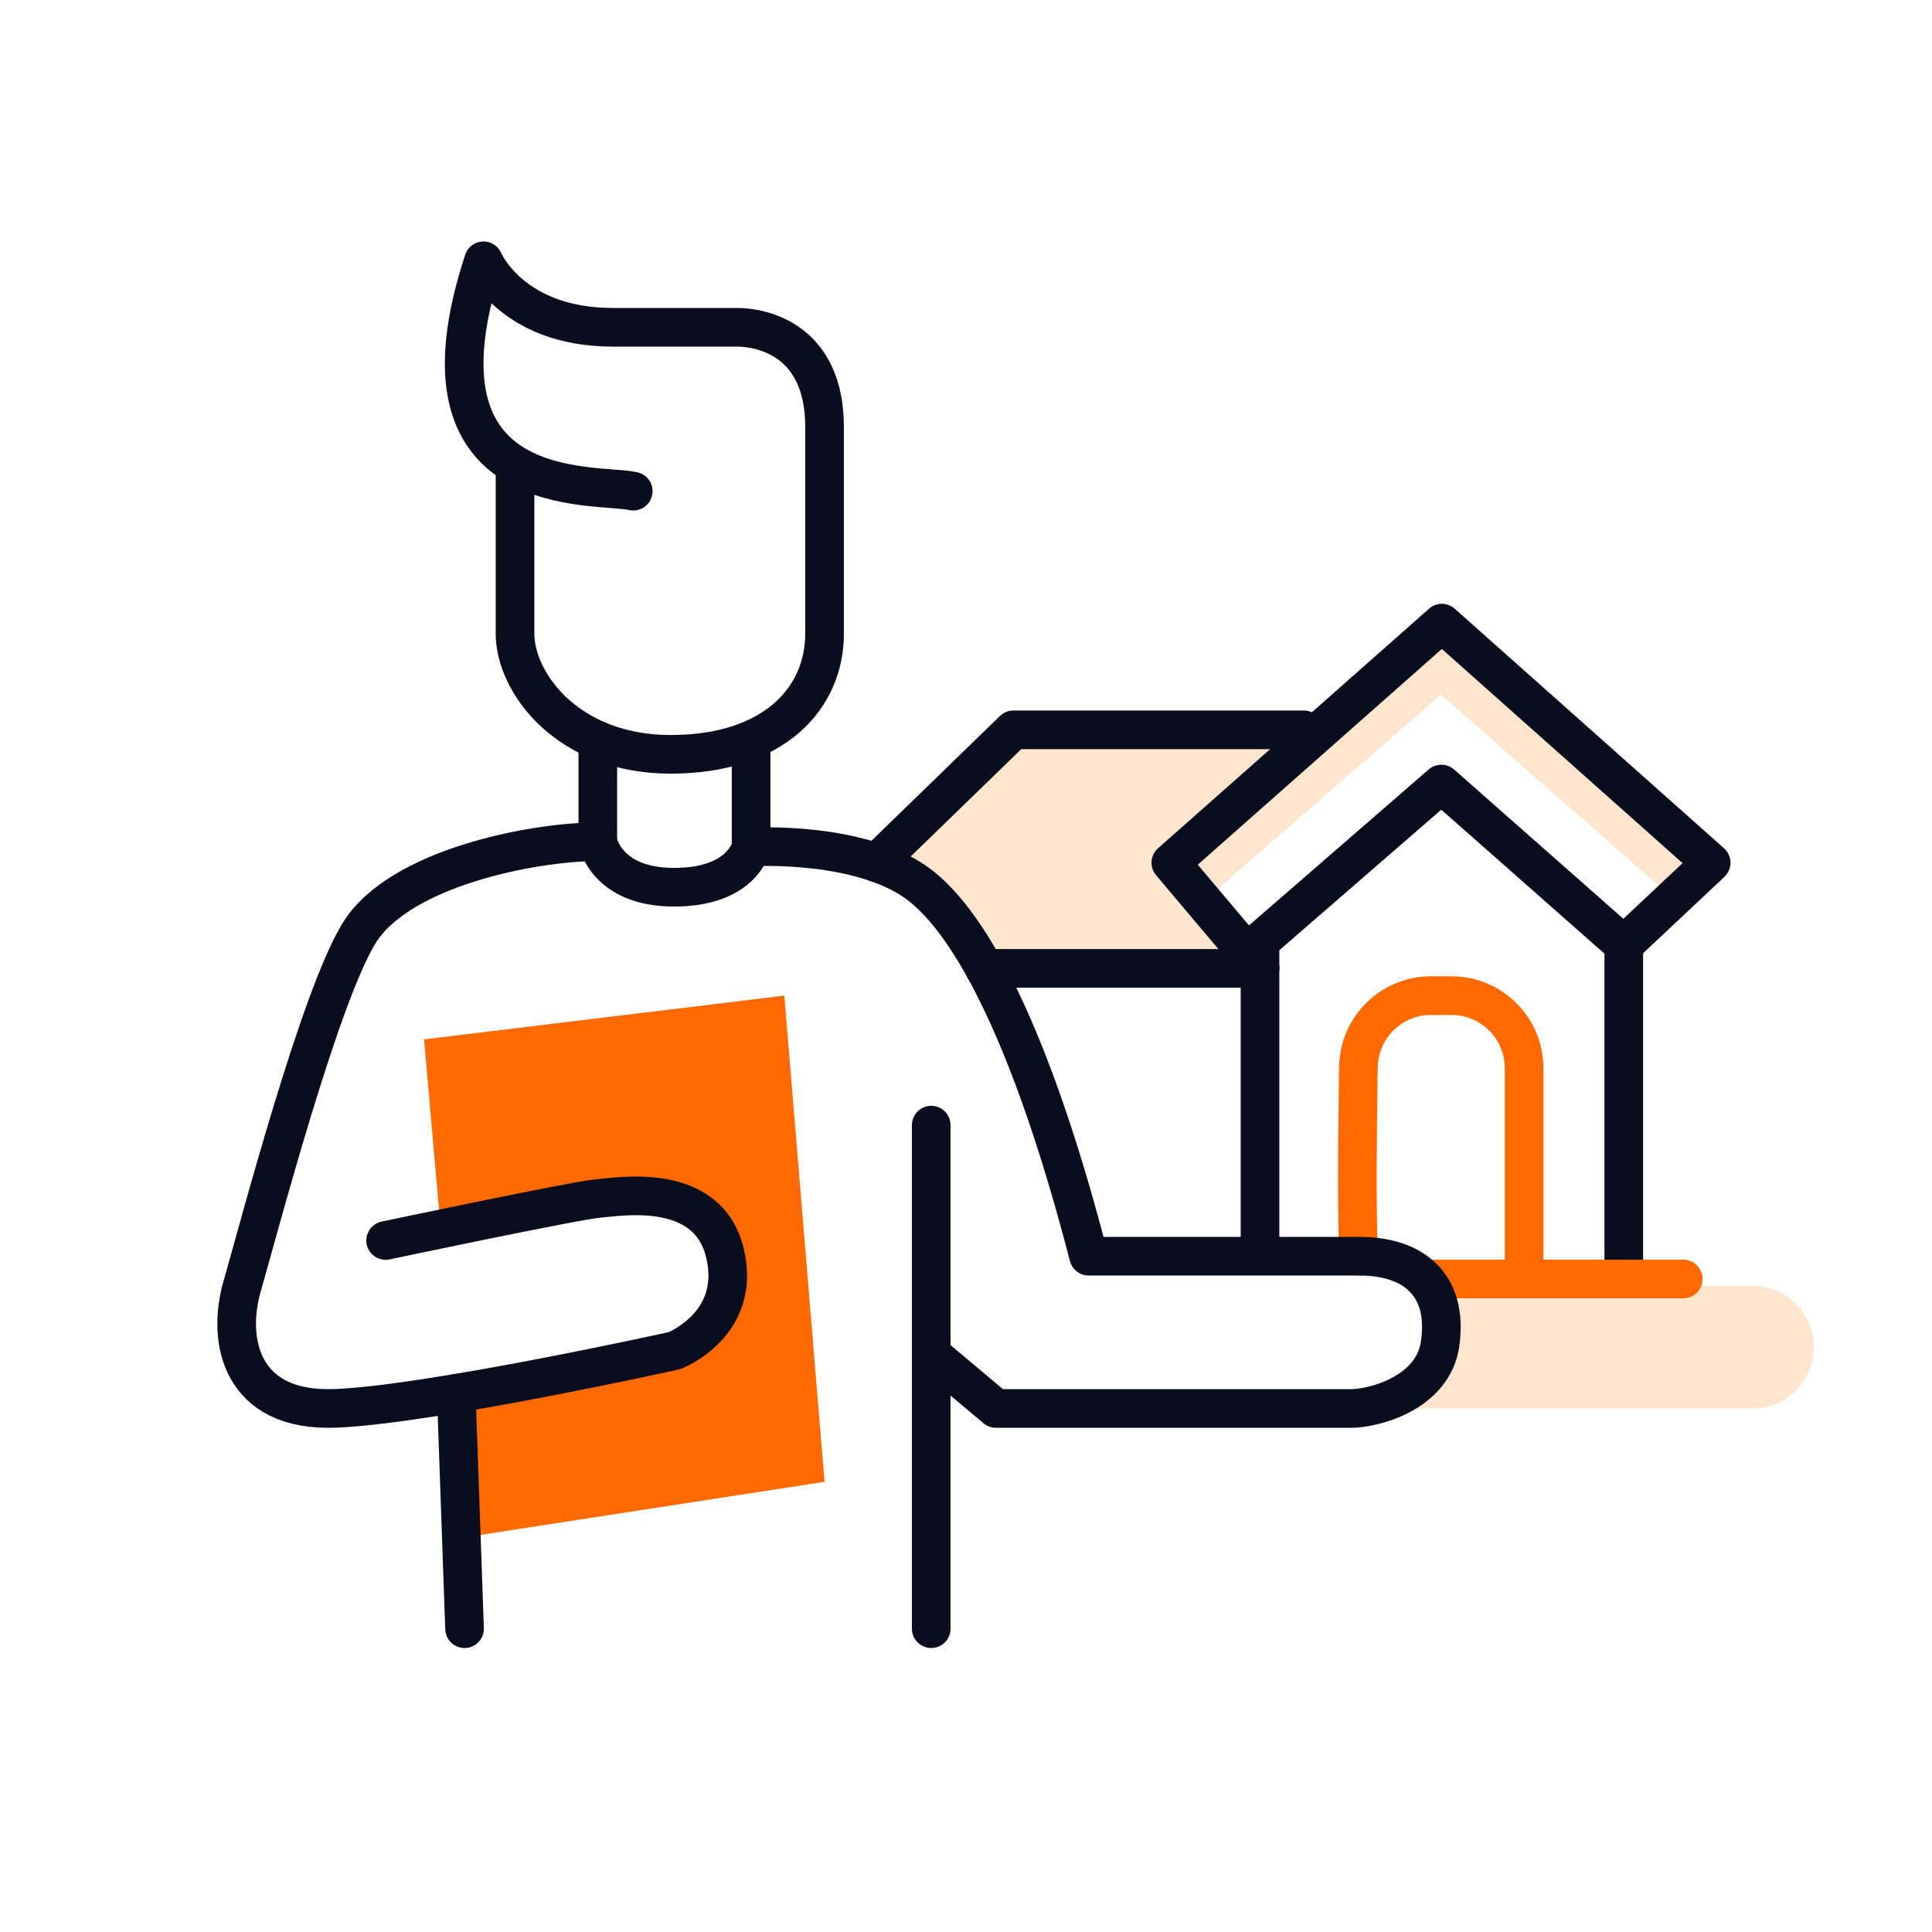
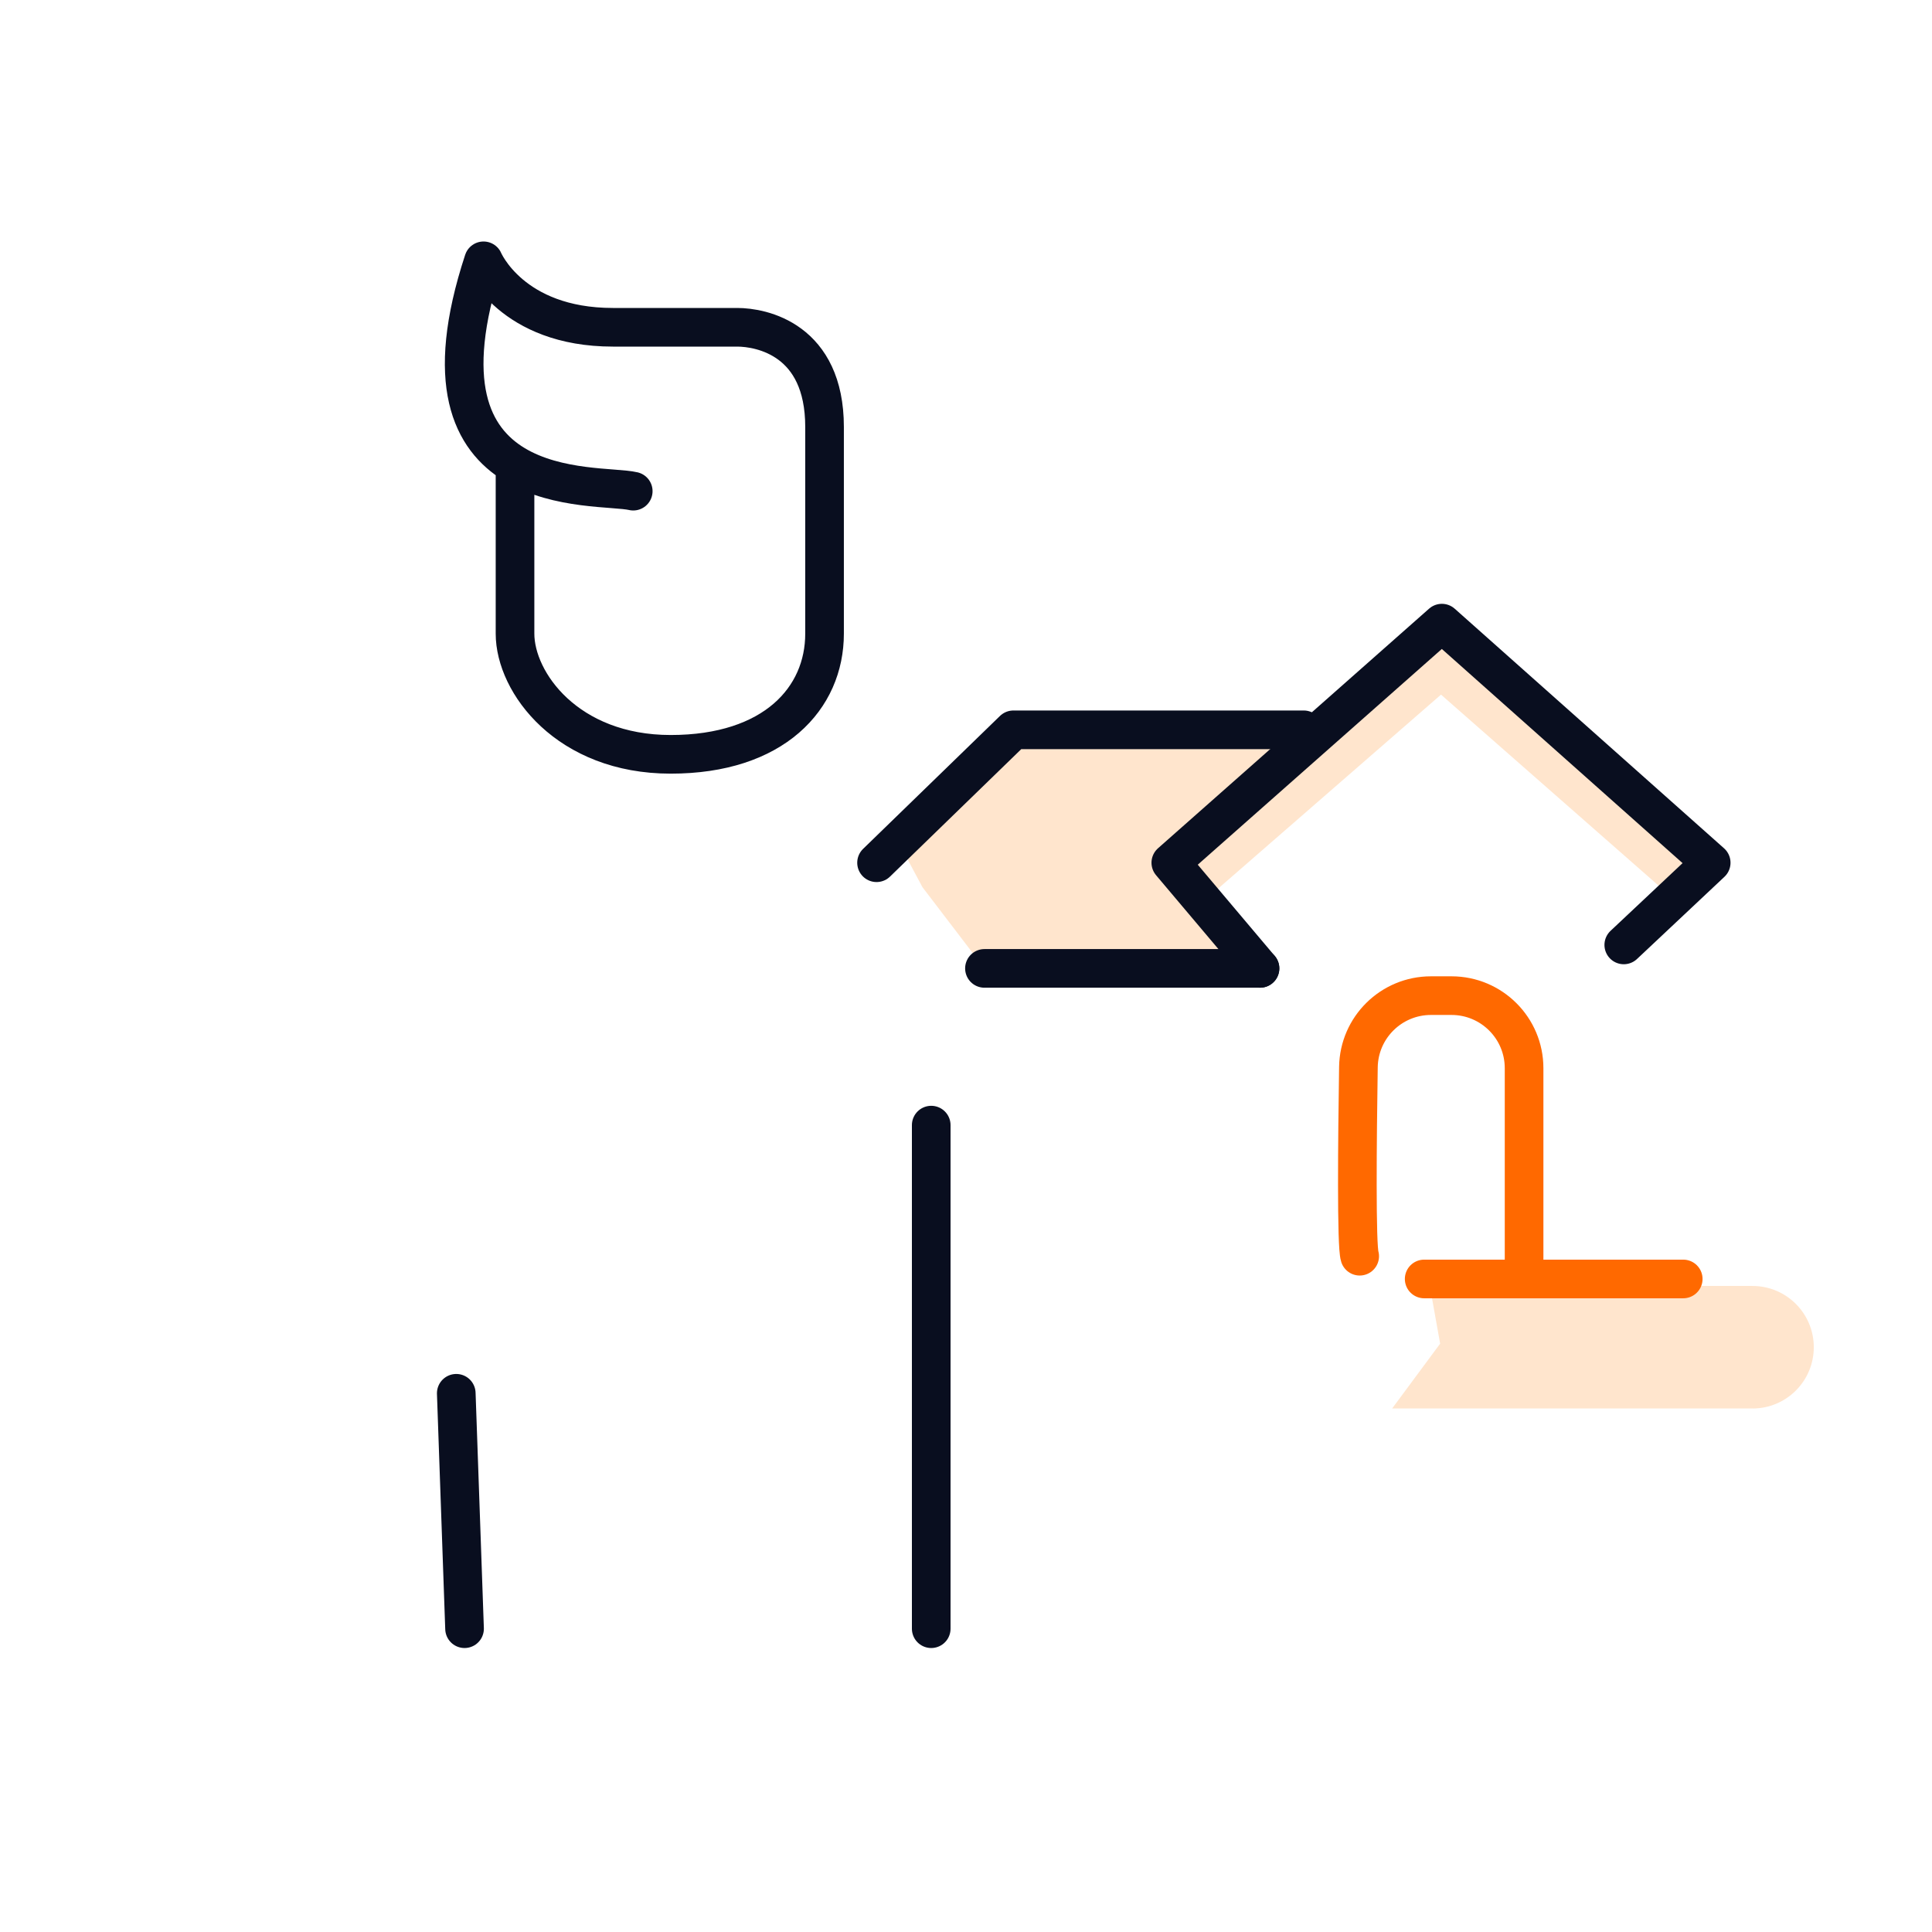
<svg xmlns="http://www.w3.org/2000/svg" width="80" height="80" viewBox="0 0 80 80" fill="none">
  <g clip-path="url(#clip0_24_905)">
-     <path d="M19.588 63.603L34.143 61.358L32.477 41.227L17.56 43.037L18.248 50.888C18.248 50.888 24.432 49.11 27.045 49.69C29.658 50.27 30.218 51.365 30.135 52.958C30.052 54.551 29.106 56.219 23.173 57.086C21.847 57.279 18.893 57.692 18.893 57.692L19.588 63.603Z" fill="#FF6900" />
    <path d="M49.918 37.248L59.669 28.763L69.035 36.986L70.857 35.724L59.705 25.803L48.809 35.434L49.918 37.248Z" fill="#FFE5CD" />
    <path d="M54.708 30.22H41.964L37.191 34.855L38.198 36.738L40.764 40.099H52.174L48.481 35.724L54.708 30.22Z" fill="#FFE5CD" />
    <path d="M72.568 58.322H57.646L59.633 55.638L59.205 53.249H72.568C73.969 53.249 75.105 54.385 75.105 55.786C75.105 57.187 73.969 58.323 72.568 58.323V58.322Z" fill="#FFE5CD" />
    <path d="M36.296 35.724L41.964 30.22H53.985" stroke="#090E1F" stroke-width="1.6" stroke-linecap="round" stroke-linejoin="round" />
    <path d="M40.764 40.099H52.174" stroke="#090E1F" stroke-width="1.6" stroke-linecap="round" stroke-linejoin="round" />
    <path d="M52.174 40.099L48.481 35.724L59.705 25.803L70.857 35.724L67.237 39.127" stroke="#090E1F" stroke-width="1.6" stroke-linecap="round" stroke-linejoin="round" />
-     <path d="M52.174 51.583V38.982L59.684 32.465L67.237 39.127V52.415" stroke="#090E1F" stroke-width="1.6" stroke-linecap="round" stroke-linejoin="round" />
    <path d="M56.302 52.017C56.162 51.597 56.202 47.233 56.249 44.186C56.274 42.544 57.611 41.227 59.254 41.227H60.104C61.764 41.227 63.109 42.572 63.109 44.232V52.959" stroke="#FF6900" stroke-width="1.6" stroke-linecap="round" stroke-linejoin="round" />
    <path d="M58.972 52.959H69.699" stroke="#FF6900" stroke-width="1.6" stroke-linecap="round" stroke-linejoin="round" />
    <path d="M26.221 20.338C24.725 19.987 16.691 20.938 20.022 10.8C20.022 10.8 21.178 13.552 25.381 13.552H30.522C31.536 13.552 34.143 14.059 34.143 17.68V26.238C34.143 28.917 32.043 31.235 27.771 31.235C23.499 31.235 21.326 28.266 21.326 26.238V19.286" stroke="#090E1F" stroke-width="1.6" stroke-linecap="round" stroke-linejoin="round" />
-     <path d="M24.754 30.655V34.855C24.754 34.855 25.091 36.738 27.915 36.738C30.739 36.738 31.101 35.072 31.101 35.072V30.655" stroke="#090E1F" stroke-width="1.6" stroke-linecap="round" stroke-linejoin="round" />
-     <path d="M24.754 34.855C22.05 34.855 16.546 35.941 14.881 38.621C13.215 41.3 10.681 51.004 10.029 53.249C9.377 55.494 9.957 58.463 13.867 58.318C17.777 58.173 27.928 55.928 27.928 55.928C27.928 55.928 30.74 54.842 30.016 51.873C29.292 48.904 25.649 49.556 24.755 49.628C23.861 49.7 15.968 51.366 15.968 51.366" stroke="#090E1F" stroke-width="1.6" stroke-linecap="round" stroke-linejoin="round" />
    <path d="M19.236 67.441L18.893 57.693" stroke="#090E1F" stroke-width="1.6" stroke-linecap="round" stroke-linejoin="round" />
    <path d="M38.56 46.589V67.441" stroke="#090E1F" stroke-width="1.6" stroke-linecap="round" stroke-linejoin="round" />
-     <path d="M31.102 35.072C31.102 35.072 35.809 34.782 38.199 36.738C40.589 38.693 42.978 43.907 45.078 52.017H56.302C58.474 52.017 59.984 53.149 59.633 55.638C59.343 57.693 56.881 58.322 55.94 58.322H41.24L38.561 56.072" stroke="#090E1F" stroke-width="1.6" stroke-linecap="round" stroke-linejoin="round" />
  </g>
  <defs>
    <clipPath id="clip0_24_905">
      <rect width="66.105" height="58.241" fill="white" transform="translate(9 10)" />
    </clipPath>
  </defs>
</svg>